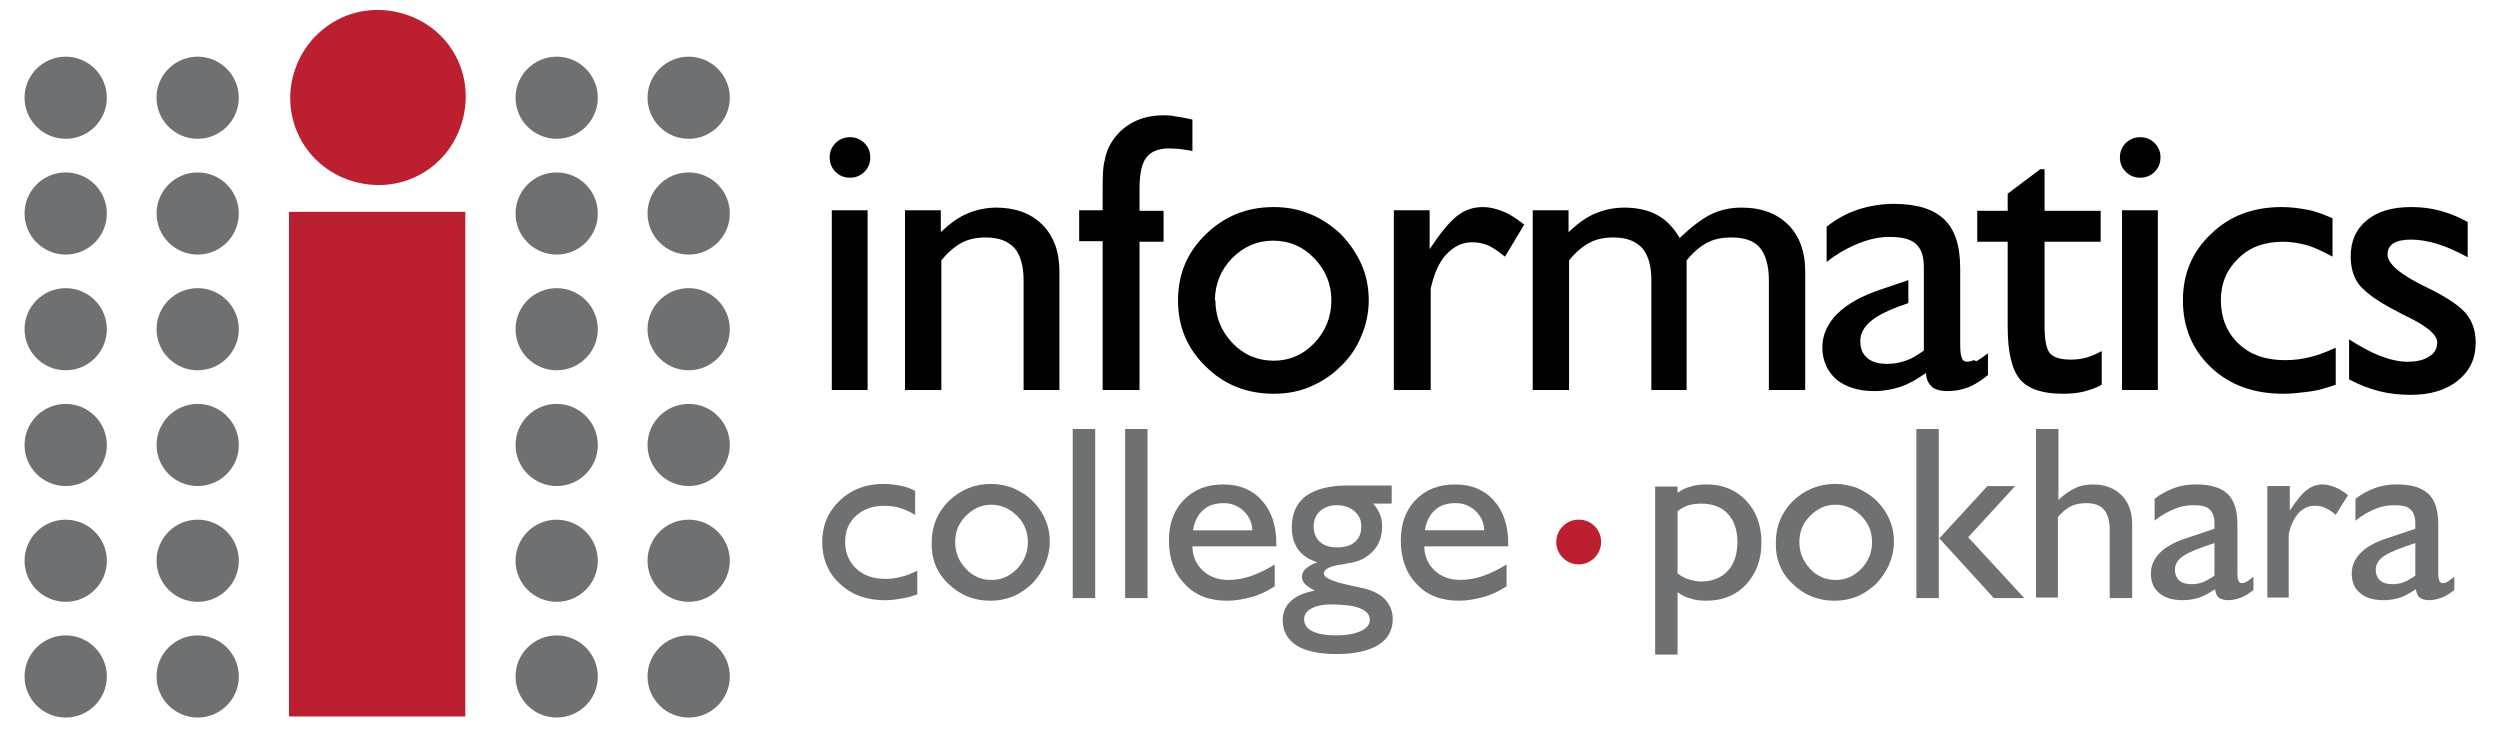
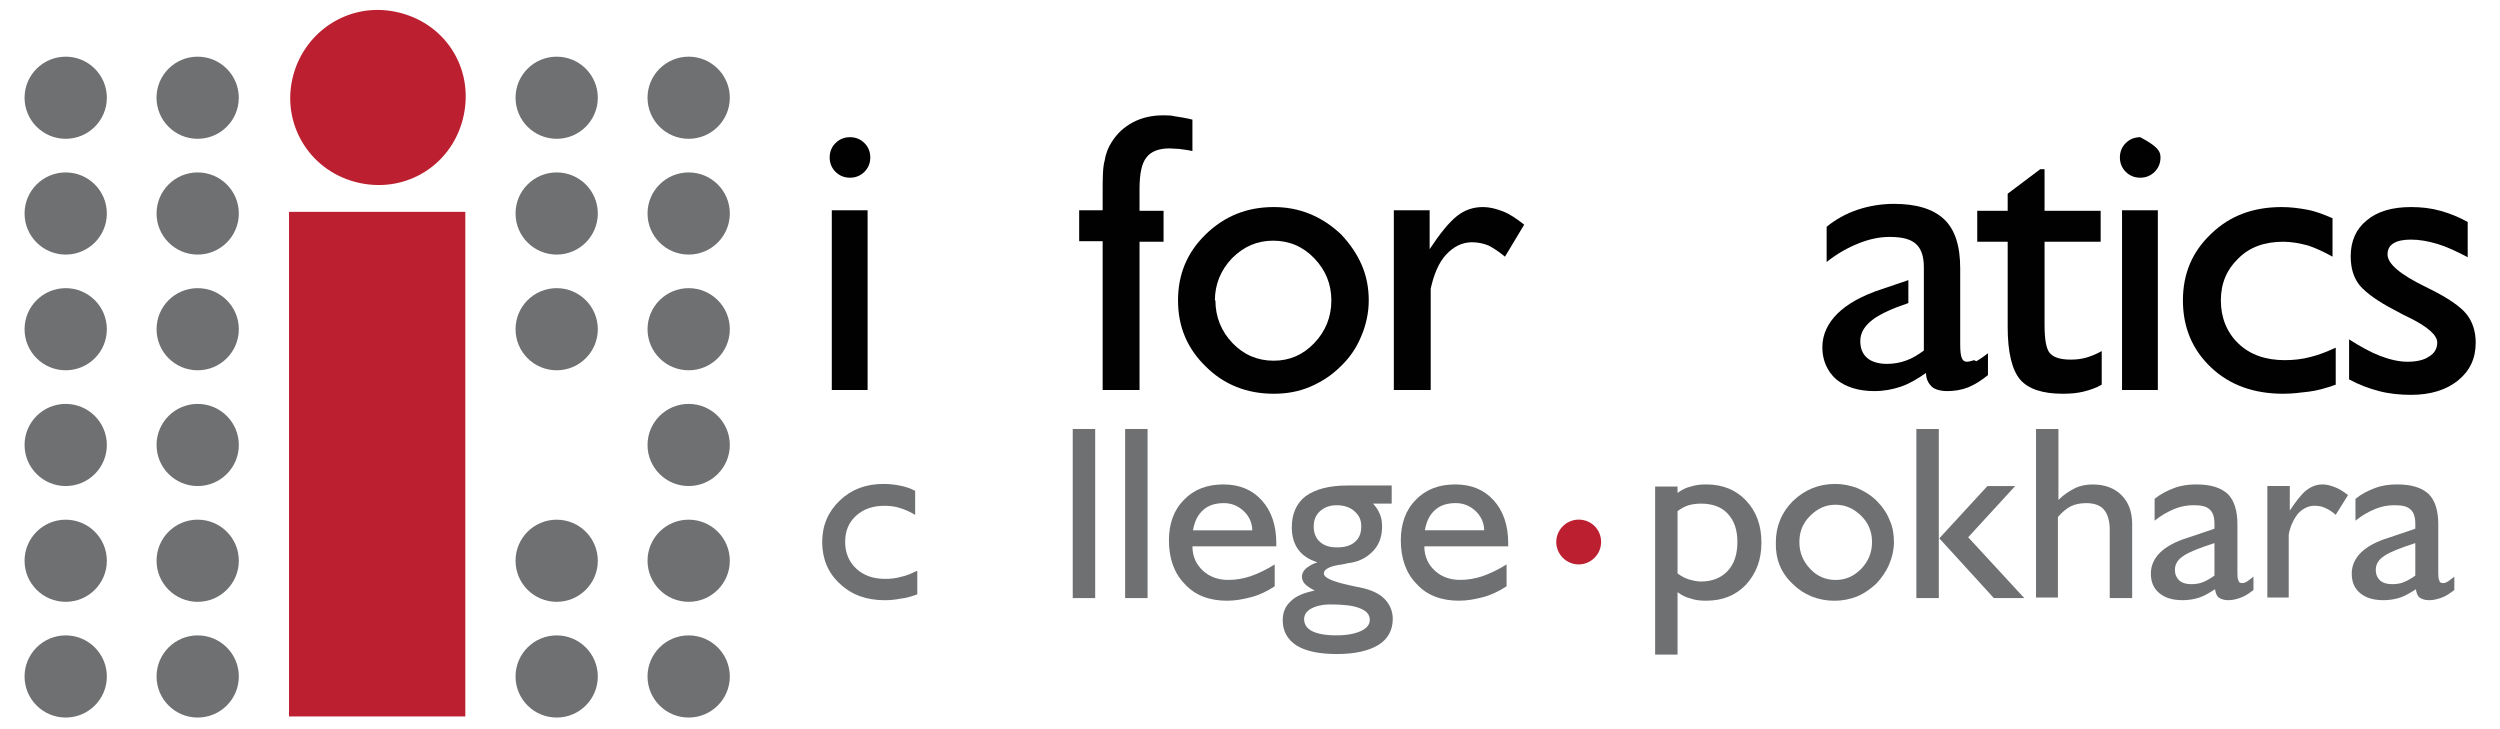
<svg xmlns="http://www.w3.org/2000/svg" width="96" height="28" viewBox="0 0 96 28" fill="none">
  <path d="M2.523 5.33C3.396 5.33 4.103 4.624 4.103 3.753C4.103 2.882 3.396 2.176 2.523 2.176C1.651 2.176 0.943 2.882 0.943 3.753C0.943 4.624 1.651 5.33 2.523 5.33Z" fill="#6E7071" />
  <path d="M2.523 9.776C3.396 9.776 4.103 9.069 4.103 8.198C4.103 7.327 3.396 6.621 2.523 6.621C1.651 6.621 0.943 7.327 0.943 8.198C0.943 9.069 1.651 9.776 2.523 9.776Z" fill="#6E7071" />
  <path d="M2.523 14.219C3.396 14.219 4.103 13.513 4.103 12.642C4.103 11.771 3.396 11.065 2.523 11.065C1.651 11.065 0.943 11.771 0.943 12.642C0.943 13.513 1.651 14.219 2.523 14.219Z" fill="#6E7071" />
  <path d="M2.523 18.664C3.396 18.664 4.103 17.958 4.103 17.087C4.103 16.216 3.396 15.51 2.523 15.51C1.651 15.51 0.943 16.216 0.943 17.087C0.943 17.958 1.651 18.664 2.523 18.664Z" fill="#6E7071" />
  <path d="M2.523 23.11C3.396 23.11 4.103 22.404 4.103 21.533C4.103 20.662 3.396 19.956 2.523 19.956C1.651 19.956 0.943 20.662 0.943 21.533C0.943 22.404 1.651 23.11 2.523 23.11Z" fill="#6E7071" />
  <path d="M2.523 27.554C3.396 27.554 4.103 26.848 4.103 25.977C4.103 25.106 3.396 24.399 2.523 24.399C1.651 24.399 0.943 25.106 0.943 25.977C0.943 26.848 1.651 27.554 2.523 27.554Z" fill="#6E7071" />
  <path d="M7.589 5.33C8.462 5.33 9.169 4.624 9.169 3.753C9.169 2.882 8.462 2.176 7.589 2.176C6.717 2.176 6.01 2.882 6.01 3.753C6.01 4.624 6.717 5.33 7.589 5.33Z" fill="#6E7071" />
  <path d="M7.591 9.776C8.464 9.776 9.171 9.069 9.171 8.198C9.171 7.327 8.464 6.621 7.591 6.621C6.719 6.621 6.012 7.327 6.012 8.198C6.012 9.069 6.719 9.776 7.591 9.776Z" fill="#6E7071" />
  <path d="M7.591 14.219C8.464 14.219 9.171 13.513 9.171 12.642C9.171 11.771 8.464 11.065 7.591 11.065C6.719 11.065 6.012 11.771 6.012 12.642C6.012 13.513 6.719 14.219 7.591 14.219Z" fill="#6E7071" />
  <path d="M7.591 18.664C8.464 18.664 9.171 17.958 9.171 17.087C9.171 16.216 8.464 15.51 7.591 15.51C6.719 15.51 6.012 16.216 6.012 17.087C6.012 17.958 6.719 18.664 7.591 18.664Z" fill="#6E7071" />
  <path d="M7.591 23.11C8.464 23.11 9.171 22.403 9.171 21.532C9.171 20.661 8.464 19.955 7.591 19.955C6.719 19.955 6.012 20.661 6.012 21.532C6.012 22.403 6.719 23.11 7.591 23.11Z" fill="#6E7071" />
  <path d="M7.591 27.554C8.464 27.554 9.171 26.848 9.171 25.977C9.171 25.106 8.464 24.399 7.591 24.399C6.719 24.399 6.012 25.106 6.012 25.977C6.012 26.848 6.719 27.554 7.591 27.554Z" fill="#6E7071" />
  <path d="M21.377 5.33C22.249 5.33 22.956 4.624 22.956 3.753C22.956 2.882 22.249 2.176 21.377 2.176C20.504 2.176 19.797 2.882 19.797 3.753C19.797 4.624 20.504 5.33 21.377 5.33Z" fill="#6E7071" />
  <path d="M21.377 9.776C22.249 9.776 22.956 9.069 22.956 8.198C22.956 7.327 22.249 6.621 21.377 6.621C20.504 6.621 19.797 7.327 19.797 8.198C19.797 9.069 20.504 9.776 21.377 9.776Z" fill="#6E7071" />
  <path d="M21.377 14.219C22.249 14.219 22.956 13.513 22.956 12.642C22.956 11.771 22.249 11.065 21.377 11.065C20.504 11.065 19.797 11.771 19.797 12.642C19.797 13.513 20.504 14.219 21.377 14.219Z" fill="#6E7071" />
-   <path d="M21.377 18.664C22.249 18.664 22.956 17.958 22.956 17.087C22.956 16.216 22.249 15.51 21.377 15.51C20.504 15.51 19.797 16.216 19.797 17.087C19.797 17.958 20.504 18.664 21.377 18.664Z" fill="#6E7071" />
  <path d="M21.377 23.11C22.249 23.11 22.956 22.404 22.956 21.533C22.956 20.662 22.249 19.956 21.377 19.956C20.504 19.956 19.797 20.662 19.797 21.533C19.797 22.404 20.504 23.11 21.377 23.11Z" fill="#6E7071" />
  <path d="M21.377 27.554C22.249 27.554 22.956 26.848 22.956 25.977C22.956 25.106 22.249 24.399 21.377 24.399C20.504 24.399 19.797 25.106 19.797 25.977C19.797 26.848 20.504 27.554 21.377 27.554Z" fill="#6E7071" />
  <path d="M26.445 5.33C27.317 5.33 28.025 4.624 28.025 3.753C28.025 2.882 27.317 2.176 26.445 2.176C25.573 2.176 24.865 2.882 24.865 3.753C24.865 4.624 25.573 5.33 26.445 5.33Z" fill="#6E7071" />
  <path d="M26.445 9.776C27.317 9.776 28.025 9.069 28.025 8.198C28.025 7.327 27.317 6.621 26.445 6.621C25.573 6.621 24.865 7.327 24.865 8.198C24.865 9.069 25.573 9.776 26.445 9.776Z" fill="#6E7071" />
  <path d="M26.445 14.219C27.317 14.219 28.025 13.513 28.025 12.642C28.025 11.771 27.317 11.065 26.445 11.065C25.573 11.065 24.865 11.771 24.865 12.642C24.865 13.513 25.573 14.219 26.445 14.219Z" fill="#6E7071" />
  <path d="M26.445 18.664C27.317 18.664 28.025 17.958 28.025 17.087C28.025 16.216 27.317 15.51 26.445 15.51C25.573 15.51 24.865 16.216 24.865 17.087C24.865 17.958 25.573 18.664 26.445 18.664Z" fill="#6E7071" />
  <path d="M26.445 23.11C27.317 23.11 28.025 22.403 28.025 21.532C28.025 20.661 27.317 19.955 26.445 19.955C25.573 19.955 24.865 20.661 24.865 21.532C24.865 22.403 25.573 23.11 26.445 23.11Z" fill="#6E7071" />
  <path d="M26.445 27.554C27.317 27.554 28.025 26.848 28.025 25.977C28.025 25.106 27.317 24.399 26.445 24.399C25.573 24.399 24.865 25.106 24.865 25.977C24.865 26.848 25.573 27.554 26.445 27.554Z" fill="#6E7071" />
  <path d="M15.201 0.455C17.068 0.844 18.197 2.585 17.807 4.429C17.417 6.272 15.673 7.419 13.827 7.03C11.96 6.641 10.832 4.859 11.221 3.056C11.611 1.254 13.355 0.066 15.201 0.455Z" fill="#BC2030" />
  <path d="M17.868 8.135H11.098V27.512H17.868V8.135Z" fill="#BC2030" />
  <path d="M35.224 21.942V22.823C34.998 22.905 34.793 22.966 34.588 22.987C34.383 23.028 34.178 23.048 33.973 23.048C33.275 23.048 32.701 22.844 32.249 22.413C31.798 22.004 31.572 21.451 31.572 20.816C31.572 20.181 31.798 19.648 32.249 19.218C32.701 18.788 33.255 18.583 33.931 18.583C34.137 18.583 34.342 18.604 34.547 18.645C34.752 18.685 34.957 18.747 35.142 18.849V19.771C34.937 19.648 34.752 19.566 34.547 19.505C34.362 19.443 34.157 19.423 33.952 19.423C33.521 19.423 33.152 19.546 32.865 19.812C32.578 20.078 32.454 20.406 32.454 20.816C32.454 21.225 32.598 21.574 32.885 21.84C33.172 22.106 33.542 22.229 33.993 22.229C34.198 22.229 34.403 22.209 34.609 22.147C34.814 22.106 34.998 22.024 35.203 21.922L35.224 21.942Z" fill="#6E7071" />
-   <path d="M35.777 20.816C35.777 20.201 36.002 19.669 36.433 19.238C36.885 18.808 37.418 18.583 38.054 18.583C38.362 18.583 38.649 18.645 38.916 18.747C39.182 18.87 39.428 19.013 39.654 19.238C39.88 19.464 40.044 19.71 40.147 19.976C40.27 20.242 40.311 20.529 40.311 20.816C40.311 21.102 40.249 21.389 40.126 21.676C40.003 21.963 39.839 22.188 39.634 22.413C39.408 22.618 39.182 22.782 38.895 22.905C38.628 23.008 38.341 23.069 38.033 23.069C37.398 23.069 36.844 22.844 36.413 22.413C35.961 21.983 35.756 21.451 35.777 20.816ZM36.679 20.816C36.679 21.225 36.823 21.553 37.09 21.84C37.356 22.127 37.685 22.27 38.075 22.27C38.464 22.27 38.772 22.127 39.059 21.84C39.326 21.553 39.47 21.225 39.47 20.816C39.47 20.406 39.326 20.078 39.059 19.812C38.793 19.546 38.464 19.382 38.075 19.382C37.685 19.382 37.377 19.525 37.09 19.812C36.803 20.099 36.679 20.427 36.679 20.816Z" fill="#6E7071" />
  <path d="M41.193 22.966V16.473H42.055V22.966H41.193Z" fill="#6E7071" />
  <path d="M43.205 22.966V16.473H44.067V22.966H43.205Z" fill="#6E7071" />
  <path d="M48.949 22.515C48.662 22.699 48.374 22.843 48.067 22.925C47.759 23.006 47.451 23.068 47.123 23.068C46.446 23.068 45.892 22.863 45.502 22.433C45.092 22.023 44.887 21.45 44.887 20.753C44.887 20.118 45.071 19.586 45.461 19.197C45.851 18.787 46.364 18.602 46.979 18.602C47.595 18.602 48.087 18.807 48.456 19.217C48.826 19.627 49.01 20.18 49.01 20.856V20.979H45.789C45.789 21.388 45.953 21.696 46.2 21.921C46.446 22.146 46.774 22.269 47.164 22.269C47.431 22.269 47.718 22.228 48.026 22.126C48.313 22.023 48.62 21.88 48.949 21.675V22.515ZM45.81 20.364H48.087C48.087 20.057 47.944 19.791 47.738 19.606C47.533 19.422 47.287 19.32 47 19.32C46.672 19.32 46.405 19.401 46.2 19.586C45.995 19.77 45.871 20.016 45.81 20.364Z" fill="#6E7071" />
  <path d="M50.589 21.592C50.261 21.49 50.015 21.326 49.851 21.101C49.687 20.875 49.605 20.588 49.605 20.24C49.605 19.728 49.789 19.319 50.138 19.052C50.507 18.786 51.041 18.643 51.738 18.643H53.441V19.339H52.723C52.846 19.462 52.928 19.605 52.99 19.749C53.051 19.892 53.072 20.056 53.072 20.22C53.072 20.589 52.969 20.896 52.743 21.142C52.518 21.387 52.231 21.551 51.861 21.613C51.779 21.613 51.677 21.654 51.533 21.674C51.061 21.736 50.836 21.858 50.836 22.022C50.836 22.186 51.164 22.33 51.82 22.473C51.984 22.514 52.108 22.535 52.21 22.555C52.62 22.637 52.949 22.78 53.154 22.985C53.359 23.19 53.482 23.456 53.482 23.764C53.482 24.194 53.297 24.542 52.928 24.767C52.559 24.992 52.026 25.115 51.348 25.115C50.671 25.115 50.158 25.013 49.789 24.788C49.441 24.562 49.256 24.235 49.256 23.825C49.256 23.518 49.358 23.272 49.564 23.088C49.769 22.883 50.077 22.76 50.487 22.678C50.323 22.596 50.2 22.514 50.117 22.432C50.035 22.35 49.994 22.248 49.994 22.145C49.994 22.043 50.035 21.941 50.138 21.838C50.241 21.756 50.384 21.654 50.589 21.592ZM50.077 23.764C50.077 23.968 50.179 24.132 50.384 24.235C50.589 24.337 50.897 24.398 51.307 24.398C51.718 24.398 52.025 24.337 52.251 24.235C52.477 24.132 52.6 23.989 52.6 23.805C52.6 23.6 52.477 23.456 52.21 23.354C51.964 23.252 51.574 23.21 51.061 23.21C50.774 23.21 50.528 23.272 50.343 23.374C50.158 23.477 50.077 23.62 50.077 23.784V23.764ZM51.328 19.401C51.061 19.401 50.856 19.482 50.692 19.626C50.528 19.769 50.446 19.974 50.446 20.22C50.446 20.466 50.528 20.671 50.692 20.814C50.856 20.957 51.061 21.019 51.348 21.019C51.636 21.019 51.861 20.957 52.025 20.814C52.19 20.671 52.272 20.486 52.272 20.22C52.272 19.954 52.19 19.79 52.005 19.626C51.841 19.482 51.615 19.401 51.328 19.401Z" fill="#6E7071" />
  <path d="M57.853 22.514C57.566 22.698 57.279 22.842 56.971 22.924C56.663 23.006 56.355 23.067 56.027 23.067C55.35 23.067 54.796 22.862 54.407 22.432C53.996 22.022 53.791 21.449 53.791 20.752C53.791 20.117 53.976 19.585 54.365 19.196C54.755 18.786 55.268 18.602 55.884 18.602C56.499 18.602 56.991 18.806 57.361 19.216C57.73 19.626 57.915 20.179 57.915 20.855V20.978H54.694C54.694 21.387 54.858 21.695 55.104 21.92C55.35 22.145 55.678 22.268 56.068 22.268C56.335 22.268 56.622 22.227 56.93 22.125C57.217 22.022 57.525 21.879 57.853 21.674V22.514ZM54.714 20.363H56.992C56.992 20.056 56.848 19.79 56.643 19.605C56.438 19.421 56.191 19.319 55.904 19.319C55.576 19.319 55.309 19.4 55.104 19.585C54.899 19.769 54.776 20.015 54.714 20.363Z" fill="#6E7071" />
  <path d="M63.557 25.136V18.683H64.418V18.929C64.582 18.806 64.746 18.724 64.931 18.683C65.116 18.622 65.3 18.602 65.526 18.602C66.142 18.602 66.654 18.806 67.044 19.216C67.434 19.626 67.639 20.158 67.639 20.834C67.639 21.51 67.434 22.022 67.044 22.453C66.654 22.862 66.142 23.067 65.526 23.067C65.3 23.067 65.095 23.047 64.931 22.985C64.746 22.944 64.582 22.862 64.418 22.739V25.136H63.557ZM64.418 19.626V22.022C64.562 22.125 64.706 22.207 64.849 22.248C64.993 22.289 65.157 22.33 65.321 22.33C65.752 22.33 66.101 22.186 66.347 21.92C66.593 21.654 66.716 21.285 66.716 20.814C66.716 20.343 66.593 19.994 66.347 19.728C66.101 19.462 65.752 19.339 65.321 19.339C65.157 19.339 64.993 19.359 64.849 19.4C64.706 19.441 64.562 19.523 64.418 19.626Z" fill="#6E7071" />
  <path d="M68.193 20.816C68.193 20.201 68.418 19.669 68.849 19.238C69.301 18.808 69.834 18.583 70.47 18.583C70.778 18.583 71.065 18.645 71.332 18.747C71.598 18.87 71.845 19.013 72.07 19.238C72.296 19.464 72.46 19.71 72.563 19.976C72.686 20.242 72.727 20.529 72.727 20.816C72.727 21.102 72.665 21.389 72.542 21.676C72.419 21.963 72.255 22.188 72.05 22.413C71.824 22.618 71.598 22.782 71.311 22.905C71.044 23.008 70.757 23.069 70.45 23.069C69.814 23.069 69.26 22.844 68.829 22.413C68.377 21.983 68.172 21.451 68.193 20.816ZM69.096 20.816C69.096 21.225 69.239 21.553 69.506 21.84C69.772 22.127 70.101 22.27 70.49 22.27C70.88 22.27 71.188 22.127 71.475 21.84C71.742 21.553 71.886 21.225 71.886 20.816C71.886 20.406 71.742 20.078 71.475 19.812C71.209 19.546 70.88 19.382 70.49 19.382C70.101 19.382 69.793 19.525 69.506 19.812C69.219 20.099 69.096 20.427 69.096 20.816Z" fill="#6E7071" />
  <path d="M73.588 22.966V16.473H74.45V22.966H73.588ZM77.383 18.664L75.578 20.631L77.732 22.966H76.563L74.47 20.672L76.317 18.664H77.383Z" fill="#6E7071" />
  <path d="M78.183 22.966V16.473H79.044V19.197C79.249 18.992 79.475 18.849 79.68 18.746C79.885 18.644 80.132 18.603 80.357 18.603C80.829 18.603 81.198 18.746 81.465 19.013C81.732 19.279 81.875 19.648 81.875 20.119V22.966H81.014V20.344C81.014 19.996 80.932 19.73 80.788 19.566C80.644 19.402 80.419 19.32 80.111 19.32C79.885 19.32 79.68 19.361 79.516 19.443C79.352 19.525 79.188 19.668 79.024 19.852V22.945H78.162H78.183V22.966Z" fill="#6E7071" />
  <path d="M85.076 22.616C84.85 22.76 84.645 22.883 84.461 22.944C84.276 23.006 84.05 23.047 83.825 23.047C83.435 23.047 83.148 22.965 82.922 22.78C82.696 22.596 82.594 22.35 82.594 22.022C82.594 21.715 82.717 21.449 82.942 21.224C83.168 20.998 83.537 20.793 84.009 20.65L85.035 20.302V20.117C85.035 19.851 84.974 19.667 84.85 19.564C84.727 19.441 84.522 19.4 84.235 19.4C83.989 19.4 83.743 19.441 83.496 19.544C83.25 19.646 82.984 19.79 82.737 19.994V19.155C82.963 18.97 83.209 18.847 83.476 18.745C83.743 18.642 84.03 18.602 84.338 18.602C84.891 18.602 85.281 18.724 85.548 18.97C85.794 19.216 85.917 19.605 85.917 20.138V21.961C85.917 22.104 85.917 22.227 85.958 22.289C85.958 22.35 86.02 22.391 86.081 22.391C86.143 22.391 86.184 22.391 86.246 22.35C86.307 22.33 86.389 22.248 86.533 22.145V22.657C86.369 22.78 86.225 22.883 86.061 22.944C85.897 23.006 85.733 23.047 85.569 23.047C85.404 23.047 85.281 23.006 85.199 22.944C85.117 22.883 85.076 22.76 85.056 22.616H85.076ZM85.035 22.104V20.855C84.461 21.039 84.05 21.203 83.845 21.346C83.62 21.49 83.517 21.674 83.517 21.879C83.517 22.063 83.579 22.186 83.681 22.289C83.804 22.391 83.948 22.432 84.153 22.432C84.296 22.432 84.461 22.412 84.604 22.35C84.748 22.289 84.891 22.207 85.035 22.104Z" fill="#6E7071" />
  <path d="M87.066 22.965V18.663H87.928V19.605C88.174 19.236 88.379 18.97 88.564 18.827C88.749 18.683 88.954 18.602 89.18 18.602C89.344 18.602 89.487 18.642 89.651 18.704C89.816 18.765 89.98 18.868 90.164 19.011L89.692 19.769C89.549 19.646 89.426 19.564 89.282 19.503C89.159 19.441 89.015 19.421 88.872 19.421C88.646 19.421 88.441 19.523 88.256 19.708C88.092 19.913 87.949 20.179 87.887 20.527V22.944H87.025H87.066V22.965Z" fill="#6E7071" />
  <path d="M92.789 22.616C92.563 22.76 92.358 22.883 92.174 22.944C91.989 23.006 91.763 23.047 91.538 23.047C91.148 23.047 90.861 22.965 90.635 22.78C90.409 22.596 90.307 22.35 90.307 22.022C90.307 21.715 90.43 21.449 90.655 21.224C90.881 20.998 91.25 20.793 91.722 20.65L92.748 20.302V20.117C92.748 19.851 92.686 19.667 92.563 19.564C92.44 19.441 92.235 19.4 91.948 19.4C91.702 19.4 91.456 19.441 91.209 19.544C90.963 19.646 90.696 19.79 90.45 19.994V19.155C90.676 18.97 90.922 18.847 91.189 18.745C91.456 18.642 91.743 18.602 92.05 18.602C92.604 18.602 92.994 18.724 93.261 18.97C93.507 19.216 93.63 19.605 93.63 20.138V21.961C93.63 22.104 93.63 22.227 93.671 22.289C93.671 22.35 93.733 22.391 93.794 22.391C93.856 22.391 93.897 22.391 93.958 22.35C94.02 22.33 94.102 22.248 94.246 22.145V22.657C94.082 22.78 93.938 22.883 93.774 22.944C93.61 23.006 93.445 23.047 93.281 23.047C93.117 23.047 92.994 23.006 92.912 22.944C92.83 22.883 92.789 22.76 92.769 22.616H92.789ZM92.748 22.104V20.855C92.174 21.039 91.763 21.203 91.558 21.346C91.332 21.49 91.23 21.674 91.23 21.879C91.23 22.063 91.291 22.186 91.394 22.289C91.517 22.391 91.661 22.432 91.866 22.432C92.009 22.432 92.174 22.412 92.317 22.35C92.461 22.289 92.604 22.207 92.748 22.104Z" fill="#6E7071" />
  <path d="M31.859 6.046C31.859 5.821 31.941 5.636 32.085 5.493C32.229 5.35 32.413 5.268 32.639 5.268C32.865 5.268 33.049 5.35 33.193 5.493C33.337 5.636 33.419 5.821 33.419 6.046C33.419 6.271 33.337 6.456 33.193 6.599C33.049 6.742 32.865 6.824 32.639 6.824C32.413 6.824 32.229 6.742 32.085 6.599C31.941 6.456 31.859 6.271 31.859 6.046ZM31.941 14.977V8.074H33.316V14.977H31.941Z" fill="#010101" />
-   <path d="M34.752 14.977V8.074H36.127V8.914C36.475 8.586 36.803 8.34 37.152 8.197C37.501 8.054 37.87 7.972 38.26 7.972C38.999 7.972 39.594 8.197 40.024 8.627C40.455 9.057 40.681 9.651 40.681 10.409V14.977H39.306V10.757C39.306 10.204 39.183 9.795 38.958 9.528C38.711 9.262 38.363 9.119 37.85 9.119C37.501 9.119 37.193 9.18 36.927 9.324C36.66 9.467 36.393 9.692 36.147 10V14.977H34.752Z" fill="#010101" />
  <path d="M43.758 14.977H42.342V9.262H41.44V8.074H42.342V7.439C42.342 6.845 42.342 6.415 42.424 6.148C42.465 5.882 42.568 5.636 42.691 5.452C42.896 5.124 43.163 4.878 43.511 4.694C43.86 4.51 44.25 4.428 44.681 4.428C44.825 4.428 44.968 4.428 45.132 4.469C45.296 4.489 45.522 4.53 45.789 4.592V5.8C45.604 5.759 45.419 5.739 45.276 5.718C45.132 5.718 45.009 5.698 44.907 5.698C44.496 5.698 44.188 5.821 44.024 6.046C43.84 6.271 43.758 6.681 43.758 7.255V8.094H44.681V9.282H43.758V14.977Z" fill="#010101" />
  <path d="M45.236 11.536C45.236 10.532 45.585 9.692 46.303 8.996C47.021 8.299 47.883 7.951 48.909 7.951C49.401 7.951 49.852 8.033 50.304 8.217C50.755 8.402 51.145 8.668 51.493 8.996C51.842 9.365 52.109 9.754 52.294 10.184C52.478 10.614 52.56 11.065 52.56 11.536C52.56 12.007 52.458 12.478 52.273 12.908C52.089 13.359 51.822 13.748 51.473 14.076C51.124 14.424 50.734 14.67 50.304 14.854C49.873 15.039 49.401 15.12 48.909 15.12C47.883 15.12 47.001 14.772 46.303 14.076C45.585 13.379 45.236 12.54 45.236 11.536ZM46.672 11.536C46.672 12.171 46.898 12.724 47.329 13.175C47.76 13.625 48.293 13.851 48.909 13.851C49.524 13.851 50.037 13.625 50.468 13.175C50.899 12.724 51.124 12.171 51.124 11.536C51.124 10.901 50.899 10.368 50.468 9.918C50.037 9.467 49.504 9.242 48.888 9.242C48.273 9.242 47.76 9.467 47.308 9.918C46.878 10.368 46.652 10.921 46.652 11.536H46.672Z" fill="#010101" />
  <path d="M53.523 14.977V8.074H54.898V9.569C55.288 8.975 55.636 8.545 55.944 8.299C56.252 8.054 56.58 7.951 56.95 7.951C57.196 7.951 57.442 8.013 57.709 8.115C57.975 8.217 58.242 8.402 58.529 8.627L57.791 9.856C57.565 9.672 57.36 9.528 57.155 9.426C56.95 9.344 56.744 9.303 56.519 9.303C56.149 9.303 55.821 9.467 55.534 9.774C55.247 10.082 55.062 10.532 54.939 11.085V14.977H53.523Z" fill="#010101" />
-   <path d="M58.857 14.977V8.074H60.232V8.914C60.581 8.586 60.909 8.34 61.258 8.197C61.606 8.054 61.976 7.972 62.366 7.972C62.879 7.972 63.309 8.074 63.638 8.258C63.986 8.443 64.273 8.75 64.499 9.139C64.93 8.73 65.32 8.422 65.689 8.238C66.058 8.054 66.448 7.972 66.879 7.972C67.638 7.972 68.233 8.197 68.664 8.627C69.095 9.057 69.32 9.651 69.32 10.409V14.977H67.925V10.757C67.925 10.204 67.802 9.774 67.576 9.508C67.351 9.242 66.982 9.119 66.489 9.119C66.12 9.119 65.812 9.18 65.546 9.324C65.279 9.467 65.012 9.692 64.766 10V14.977H63.412V10.757C63.412 10.204 63.289 9.795 63.063 9.528C62.817 9.262 62.468 9.119 61.955 9.119C61.606 9.119 61.299 9.18 61.032 9.324C60.765 9.467 60.499 9.692 60.252 10V14.977H58.857Z" fill="#010101" />
  <path d="M80.706 14.771C80.501 14.894 80.254 14.976 80.008 15.038C79.762 15.099 79.496 15.12 79.208 15.12C78.429 15.12 77.875 14.935 77.567 14.567C77.259 14.198 77.095 13.522 77.095 12.559V9.282H75.926V8.094H77.095V7.438L78.347 6.496H78.511V8.094H80.665V9.282H78.511V12.457C78.511 13.03 78.572 13.399 78.716 13.563C78.859 13.727 79.126 13.809 79.516 13.809C79.721 13.809 79.926 13.788 80.132 13.727C80.337 13.665 80.521 13.584 80.706 13.481V14.771Z" fill="#010101" />
-   <path d="M81.404 6.046C81.404 5.821 81.486 5.636 81.63 5.493C81.774 5.35 81.958 5.268 82.184 5.268C82.41 5.268 82.594 5.35 82.738 5.493C82.881 5.636 82.963 5.821 82.963 6.046C82.963 6.271 82.881 6.456 82.738 6.599C82.594 6.742 82.41 6.824 82.184 6.824C81.958 6.824 81.774 6.742 81.63 6.599C81.486 6.456 81.404 6.271 81.404 6.046ZM81.486 14.977V8.074H82.861V14.977H81.486Z" fill="#010101" />
+   <path d="M81.404 6.046C81.404 5.821 81.486 5.636 81.63 5.493C81.774 5.35 81.958 5.268 82.184 5.268C82.881 5.636 82.963 5.821 82.963 6.046C82.963 6.271 82.881 6.456 82.738 6.599C82.594 6.742 82.41 6.824 82.184 6.824C81.958 6.824 81.774 6.742 81.63 6.599C81.486 6.456 81.404 6.271 81.404 6.046ZM81.486 14.977V8.074H82.861V14.977H81.486Z" fill="#010101" />
  <path d="M89.692 13.359V14.772C89.343 14.895 88.994 14.998 88.666 15.039C88.338 15.079 88.009 15.12 87.681 15.12C86.553 15.12 85.63 14.793 84.912 14.117C84.194 13.441 83.824 12.581 83.824 11.536C83.824 10.491 84.194 9.651 84.912 8.975C85.63 8.279 86.532 7.951 87.62 7.951C87.948 7.951 88.276 7.992 88.604 8.054C88.933 8.115 89.24 8.238 89.569 8.381V9.856C89.24 9.672 88.933 9.528 88.625 9.426C88.317 9.344 87.989 9.283 87.681 9.283C86.963 9.283 86.389 9.487 85.958 9.918C85.507 10.348 85.281 10.88 85.281 11.536C85.281 12.191 85.507 12.765 85.958 13.195C86.409 13.625 87.004 13.83 87.743 13.83C88.091 13.83 88.42 13.789 88.727 13.707C89.056 13.625 89.363 13.502 89.671 13.359H89.692Z" fill="#010101" />
  <path d="M90.205 14.506V13.031C90.615 13.297 91.026 13.523 91.395 13.666C91.764 13.809 92.134 13.891 92.441 13.891C92.79 13.891 93.077 13.83 93.282 13.687C93.488 13.564 93.59 13.379 93.59 13.154C93.59 12.867 93.221 12.54 92.462 12.171C92.236 12.068 92.072 11.966 91.949 11.905C91.313 11.577 90.862 11.249 90.615 10.962C90.369 10.655 90.267 10.286 90.267 9.836C90.267 9.262 90.472 8.791 90.882 8.463C91.292 8.115 91.867 7.951 92.585 7.951C92.975 7.951 93.344 7.992 93.713 8.095C94.082 8.197 94.431 8.34 94.76 8.525V9.877C94.329 9.651 93.939 9.467 93.59 9.365C93.241 9.262 92.913 9.201 92.585 9.201C92.298 9.201 92.072 9.242 91.908 9.344C91.744 9.446 91.682 9.59 91.682 9.774C91.682 10.123 92.154 10.532 93.118 11.003L93.241 11.065C94.001 11.433 94.493 11.782 94.719 12.068C94.944 12.355 95.067 12.724 95.067 13.154C95.067 13.769 94.842 14.24 94.39 14.608C93.939 14.977 93.323 15.162 92.585 15.162C92.154 15.162 91.744 15.12 91.354 15.018C90.964 14.916 90.574 14.772 90.205 14.567V14.506Z" fill="#010101" />
  <path d="M60.621 19.953C61.114 19.953 61.483 20.342 61.483 20.813C61.483 21.285 61.093 21.674 60.621 21.674C60.15 21.674 59.76 21.285 59.76 20.813C59.76 20.342 60.15 19.953 60.621 19.953Z" fill="#BC2030" />
  <path d="M75.805 13.83C75.805 13.83 75.62 13.891 75.538 13.891C75.436 13.891 75.374 13.85 75.333 13.748C75.292 13.646 75.272 13.482 75.272 13.236V10.307C75.272 9.426 75.066 8.811 74.656 8.422C74.246 8.033 73.61 7.828 72.728 7.828C72.235 7.828 71.763 7.91 71.332 8.053C70.902 8.197 70.491 8.422 70.143 8.709V10.061C70.553 9.733 70.963 9.508 71.374 9.344C71.784 9.18 72.174 9.098 72.564 9.098C73.035 9.098 73.364 9.18 73.569 9.364C73.774 9.549 73.876 9.836 73.876 10.266V10.348V13.461C73.651 13.625 73.425 13.768 73.179 13.85C72.953 13.932 72.707 13.973 72.461 13.973C72.133 13.973 71.866 13.891 71.702 13.748C71.517 13.584 71.435 13.379 71.435 13.092C71.435 12.765 71.62 12.478 71.969 12.232C72.235 12.048 72.666 11.843 73.281 11.638V10.757L72.256 11.105C71.497 11.351 70.922 11.679 70.553 12.048C70.184 12.416 69.978 12.847 69.978 13.338C69.978 13.83 70.163 14.26 70.512 14.567C70.861 14.854 71.353 15.018 71.969 15.018C72.338 15.018 72.666 14.956 72.974 14.854C73.281 14.752 73.61 14.567 73.959 14.322C73.959 14.567 74.061 14.731 74.184 14.854C74.307 14.956 74.513 15.018 74.779 15.018C75.046 15.018 75.313 14.977 75.579 14.874C75.826 14.772 76.092 14.608 76.338 14.403V13.564C76.133 13.727 75.969 13.83 75.887 13.871L75.805 13.83Z" fill="#010101" />
</svg>